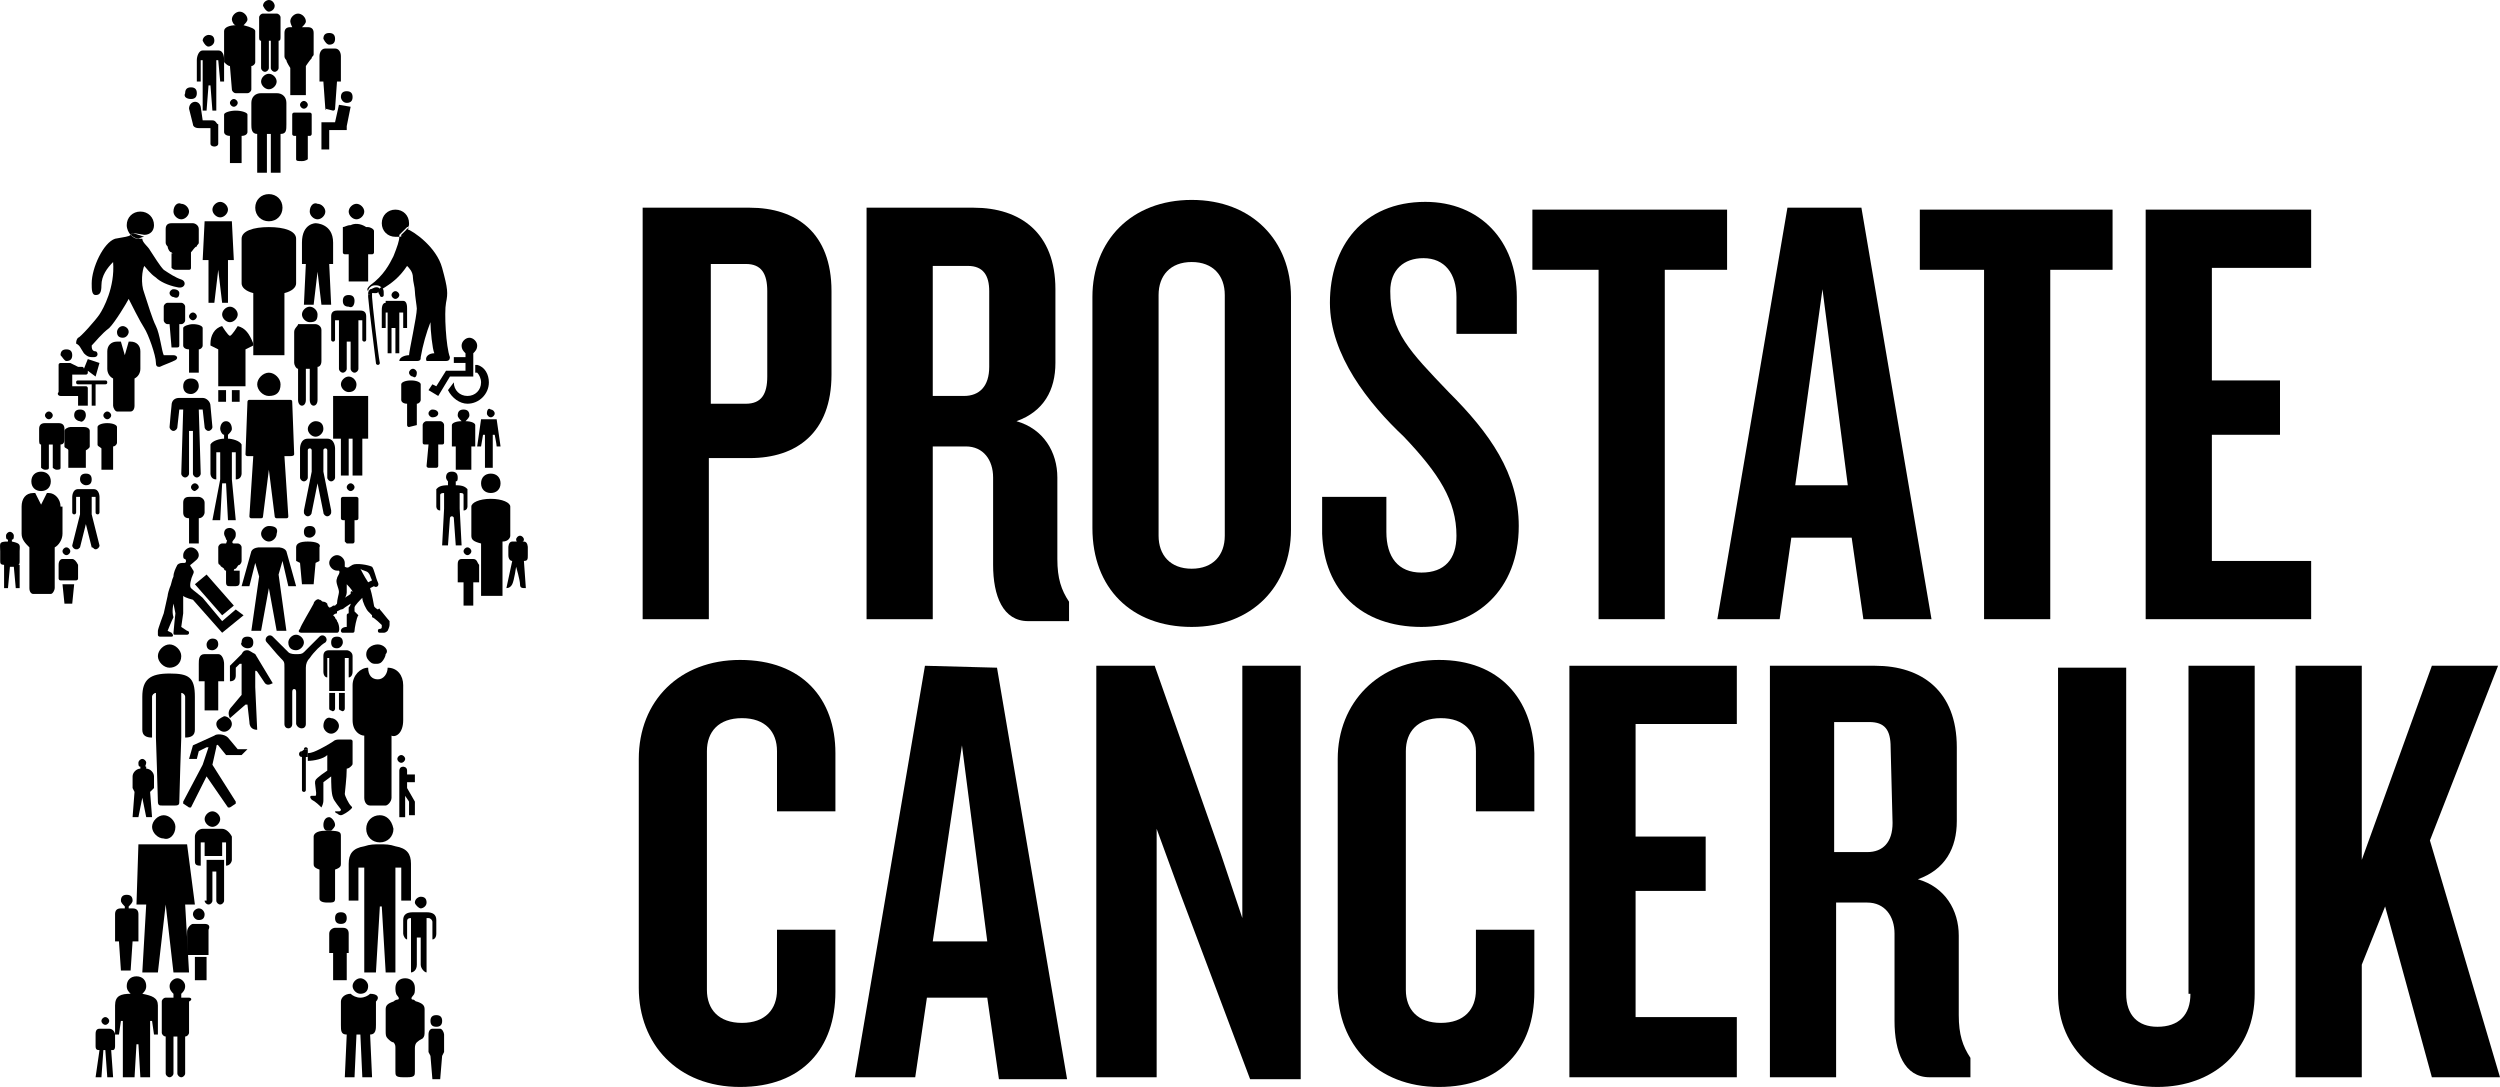
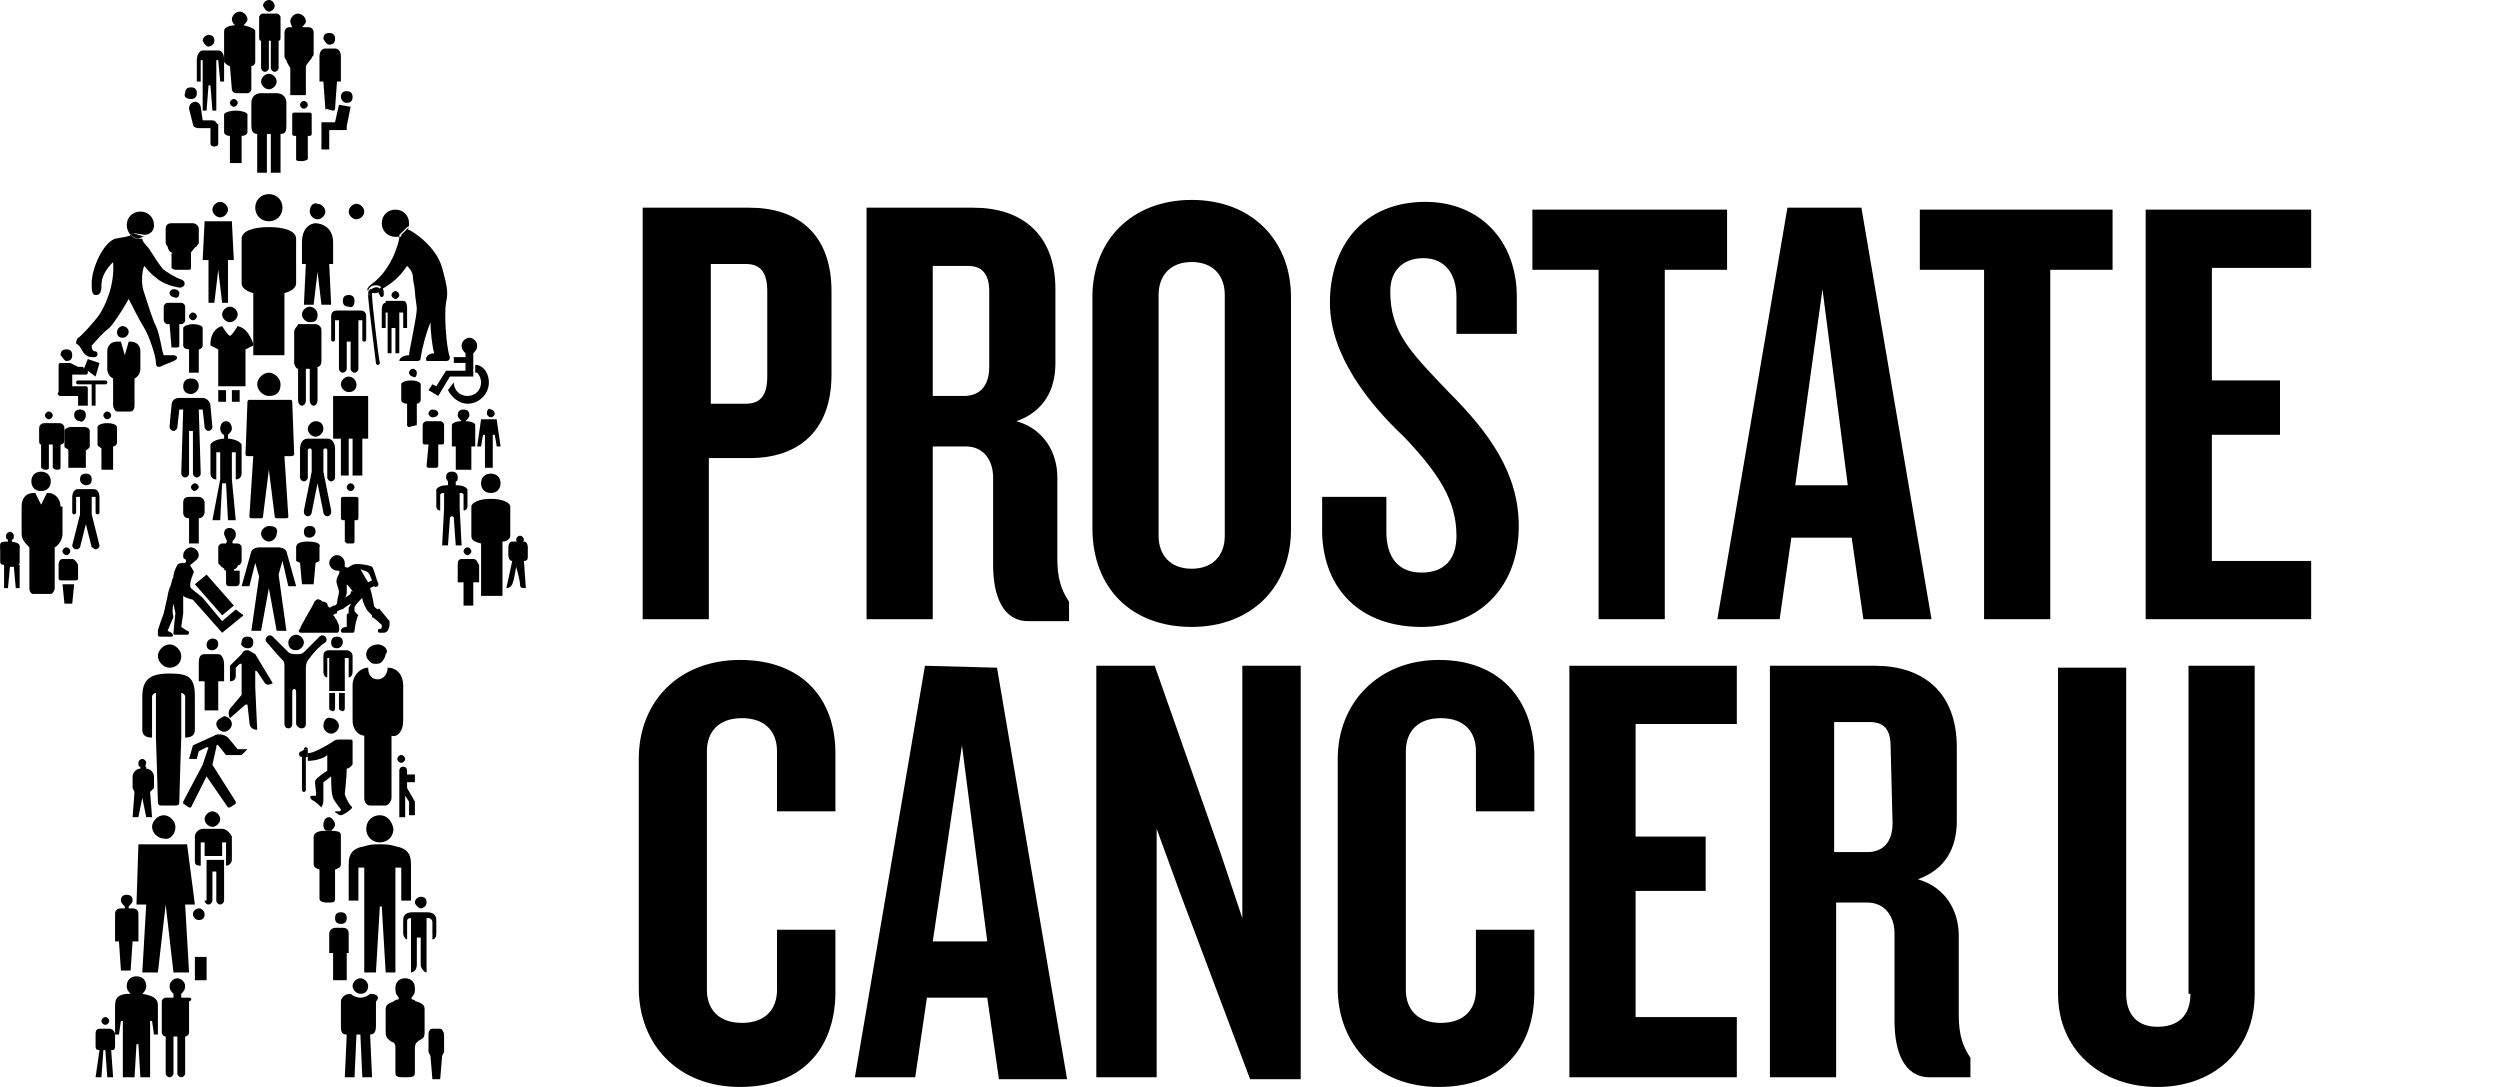
<svg xmlns="http://www.w3.org/2000/svg" width="115" height="50" viewBox="0 0 115 50" fill="none">
  <g clip-path="url(#clip0_2066_2956)">
    <path d="M90.103 43.036C90.103 41.875 89.476 40.804 88.222 40.446C89.476 40 90.013 39.018 90.013 37.768V34.375C90.013 31.786 88.401 30.625 86.252 30.625H81.416V49.554H84.461V41.518H85.894C86.7 41.518 87.148 42.143 87.148 42.946V46.964C87.148 48.393 87.595 49.554 88.76 49.554H90.64V48.661C90.282 48.125 90.103 47.589 90.103 46.696V43.036ZM87.058 37.857C87.058 38.75 86.61 39.196 85.894 39.196H84.371V33.214H85.983C86.7 33.214 86.969 33.571 86.969 34.375L87.058 37.857Z" fill="black" />
-     <path d="M111.776 38.661L114.911 30.625H111.866L108.642 39.554V30.625H105.597V49.554H108.642V44.375L109.716 41.696L111.866 49.554H115L111.776 38.661Z" fill="black" />
    <path d="M100.76 45.714C100.76 46.696 100.223 47.232 99.238 47.232C98.342 47.232 97.805 46.696 97.805 45.714V30.714H94.67V45.714C94.67 48.304 96.641 50 99.238 50C101.835 50 103.716 48.304 103.716 45.714V30.625H100.671V45.714H100.76Z" fill="black" />
    <path d="M72.192 49.554H79.894V46.786H75.237V40.982H78.461V38.482H75.237V33.304H79.894V30.625H72.192V49.554Z" fill="black" />
    <path d="M57.147 42.232L56.161 39.286L53.116 30.625H50.43V49.554H53.206V38.125L54.281 41.071L57.505 49.643H59.833V30.625H57.147V42.232Z" fill="black" />
    <path d="M42.548 30.625L39.324 49.554H42.1L42.638 45.893H45.414L45.951 49.643H49.086L45.862 30.714L42.548 30.625ZM42.907 43.304L44.25 34.286L45.414 43.304H42.907Z" fill="black" />
    <path d="M66.192 30.357C63.415 30.357 61.535 32.321 61.535 34.91V45.446C61.535 48.035 63.326 50 66.192 50C69.058 50 70.58 48.214 70.58 45.625V42.768H67.893V45.535C67.893 46.428 67.356 47.053 66.281 47.053C65.207 47.053 64.669 46.428 64.669 45.535V34.553C64.669 33.66 65.207 33.035 66.281 33.035C67.356 33.035 67.893 33.66 67.893 34.553V37.321H70.58V34.643C70.49 32.143 68.968 30.357 66.192 30.357Z" fill="black" />
    <path d="M34.041 30.357C31.265 30.357 29.384 32.232 29.384 34.91V45.446C29.384 48.035 31.175 50 34.041 50C36.907 50 38.429 48.214 38.429 45.625V42.768H35.742V45.535C35.742 46.428 35.205 47.053 34.13 47.053C33.056 47.053 32.518 46.428 32.518 45.535V34.553C32.518 33.66 33.056 33.035 34.13 33.035C35.205 33.035 35.742 33.66 35.742 34.553V37.321H38.429V34.643C38.429 32.143 36.907 30.357 34.041 30.357Z" fill="black" />
    <path d="M106.313 25.804H101.746V20H104.88V17.5H101.746V12.322H106.313V9.643H98.701V28.482H106.313V25.804Z" fill="black" />
    <path d="M97.268 9.643H88.312V12.411H91.267V28.482H94.312V12.411H97.178V9.643H97.268Z" fill="black" />
    <path d="M73.535 28.482H76.58V12.411H79.446V9.643H70.49V12.411H73.535V28.482Z" fill="black" />
    <path d="M81.864 28.482L82.401 24.732H85.177L85.715 28.482H88.849L85.625 9.554H82.222L78.998 28.482H81.864ZM83.834 13.304L84.998 22.322H82.58L83.834 13.304Z" fill="black" />
    <path d="M48.638 21.964C48.638 20.804 48.011 19.732 46.758 19.375C48.011 18.929 48.549 17.947 48.549 16.697V13.304C48.549 10.714 46.937 9.554 44.787 9.554H39.862V28.482H42.907V20.536H44.429C45.235 20.536 45.683 21.161 45.683 21.964V25.982C45.683 27.411 46.131 28.572 47.295 28.572H49.176V27.679C48.818 27.143 48.638 26.607 48.638 25.714V21.964ZM45.504 16.875C45.504 17.768 45.056 18.214 44.34 18.214H42.907V12.232H44.519C45.235 12.232 45.504 12.679 45.504 13.393V16.875Z" fill="black" />
    <path d="M32.697 21.072H34.488C36.638 21.072 38.249 19.911 38.249 17.232V13.393C38.249 10.714 36.638 9.554 34.488 9.554H29.562V28.482H32.607V21.072H32.697ZM32.697 12.143H34.309C35.026 12.143 35.294 12.589 35.294 13.393V17.322C35.294 18.125 35.026 18.572 34.309 18.572H32.697V12.143Z" fill="black" />
    <path d="M65.385 28.839C67.893 28.839 69.863 27.143 69.863 24.196C69.863 21.786 68.52 19.911 66.639 18.036C64.848 16.161 63.952 15.268 63.952 13.393C63.952 12.411 64.579 11.875 65.475 11.875C66.46 11.875 66.997 12.589 66.997 13.661V15.357H69.774V13.661C69.774 11.071 68.072 9.286 65.564 9.286C62.699 9.286 61.176 11.339 61.176 13.928C61.176 16.339 62.967 18.571 64.579 20.089C66.191 21.786 66.997 23.036 66.997 24.643C66.997 25.714 66.46 26.339 65.385 26.339C64.311 26.339 63.773 25.625 63.773 24.464V22.857H60.818V24.553C60.907 27.143 62.609 28.839 65.385 28.839Z" fill="black" />
    <path d="M54.818 28.839C57.594 28.839 59.385 26.964 59.385 24.375V13.661C59.385 11.071 57.594 9.196 54.818 9.196C52.042 9.196 50.251 11.071 50.251 13.661V24.286C50.251 27.053 52.042 28.839 54.818 28.839ZM53.295 13.571C53.295 12.678 53.833 12.053 54.818 12.053C55.803 12.053 56.34 12.678 56.34 13.571V24.643C56.34 25.536 55.803 26.161 54.818 26.161C53.833 26.161 53.295 25.536 53.295 24.643V13.571Z" fill="black" />
    <path fill-rule="evenodd" clip-rule="evenodd" d="M8.696 14.554C8.696 14.643 8.785 14.732 8.875 14.732C8.964 14.732 9.054 14.643 9.054 14.554C9.054 14.464 8.964 14.375 8.875 14.375C8.785 14.375 8.696 14.464 8.696 14.554Z" fill="black" />
    <path fill-rule="evenodd" clip-rule="evenodd" d="M8.427 15.089V15.893C8.427 15.982 8.517 16.071 8.696 16.071V17.143H9.144V16.071C9.233 16.071 9.323 15.982 9.323 15.893V15.089C9.323 15 9.144 14.911 8.875 14.911C8.696 14.911 8.427 15 8.427 15.089Z" fill="black" />
    <path fill-rule="evenodd" clip-rule="evenodd" d="M22.577 21.786C22.308 21.786 22.129 21.964 22.129 22.232C22.129 22.5 22.308 22.678 22.577 22.678C22.846 22.678 23.025 22.5 23.025 22.232C23.025 21.964 22.846 21.786 22.577 21.786Z" fill="black" />
    <path fill-rule="evenodd" clip-rule="evenodd" d="M23.473 24.643V23.303C23.473 23.125 23.115 22.946 22.577 22.946C22.04 22.946 21.682 23.125 21.682 23.303V24.643C21.682 24.821 21.771 24.911 22.129 25V27.411H23.115V24.911C23.383 24.911 23.473 24.732 23.473 24.643Z" fill="black" />
    <path fill-rule="evenodd" clip-rule="evenodd" d="M4.755 19.107C4.755 19.197 4.845 19.286 4.934 19.286C5.024 19.286 5.114 19.197 5.114 19.107C5.114 19.018 5.024 18.929 4.934 18.929C4.845 18.929 4.755 19.018 4.755 19.107Z" fill="black" />
    <path fill-rule="evenodd" clip-rule="evenodd" d="M21.861 19.554C21.861 19.464 21.682 19.375 21.413 19.375C21.503 19.286 21.592 19.197 21.592 19.107C21.592 18.929 21.503 18.839 21.323 18.839C21.144 18.839 21.055 18.929 21.055 19.107C21.055 19.197 21.144 19.286 21.234 19.375C20.965 19.375 20.786 19.464 20.786 19.554V20.536H20.965V21.607H21.682V20.536H21.861V19.554Z" fill="black" />
    <path fill-rule="evenodd" clip-rule="evenodd" d="M15.95 25H16.219C16.308 25 16.308 24.91 16.308 24.91V23.928H16.398C16.488 23.928 16.488 23.839 16.488 23.839V22.946C16.488 22.857 16.398 22.857 16.398 22.857H15.771C15.682 22.857 15.682 22.946 15.682 22.946V23.839C15.682 23.928 15.771 23.928 15.771 23.928H15.861V24.91L15.95 25Z" fill="black" />
    <path fill-rule="evenodd" clip-rule="evenodd" d="M16.308 22.41C16.308 22.321 16.219 22.232 16.129 22.232C16.04 22.232 15.95 22.321 15.95 22.41C15.95 22.5 16.04 22.589 16.129 22.589C16.219 22.589 16.308 22.5 16.308 22.41Z" fill="black" />
    <path fill-rule="evenodd" clip-rule="evenodd" d="M13.532 15.268V16.696C13.532 16.786 13.622 16.964 13.711 16.964V18.393C13.711 18.571 13.801 18.661 13.89 18.661C13.98 18.661 14.07 18.571 14.07 18.393V16.964H14.249V18.393C14.249 18.571 14.338 18.661 14.428 18.661C14.517 18.661 14.607 18.571 14.607 18.393V16.875C14.697 16.875 14.786 16.786 14.786 16.607V15.178C14.786 15 14.607 14.911 14.517 14.911H13.711C13.711 15 13.532 15.089 13.532 15.268Z" fill="black" />
    <path fill-rule="evenodd" clip-rule="evenodd" d="M14.607 14.464C14.607 14.286 14.428 14.107 14.248 14.107C14.069 14.107 13.89 14.286 13.89 14.464C13.89 14.643 14.069 14.821 14.248 14.821C14.517 14.821 14.607 14.732 14.607 14.464Z" fill="black" />
    <path fill-rule="evenodd" clip-rule="evenodd" d="M10.577 4.732C10.577 4.822 10.666 4.911 10.756 4.911C10.845 4.911 10.935 4.822 10.935 4.732C10.935 4.643 10.845 4.554 10.756 4.554C10.666 4.554 10.577 4.643 10.577 4.732Z" fill="black" />
    <path fill-rule="evenodd" clip-rule="evenodd" d="M10.577 6.25V7.5H11.114V6.25C11.293 6.25 11.383 6.161 11.383 6.072V5.268C11.383 5.179 11.114 5.089 10.845 5.089C10.577 5.089 10.308 5.179 10.308 5.268V6.072C10.308 6.161 10.398 6.25 10.577 6.25Z" fill="black" />
    <path fill-rule="evenodd" clip-rule="evenodd" d="M9.77 5.536H9.323L9.233 4.911C9.144 4.554 8.696 4.643 8.696 5L8.875 5.715C8.875 5.804 8.964 5.893 9.144 5.893H9.681V6.607C9.681 6.786 10.039 6.786 10.039 6.607V5.715C9.95 5.715 9.95 5.536 9.77 5.536Z" fill="black" />
    <path fill-rule="evenodd" clip-rule="evenodd" d="M8.786 4.554C8.965 4.554 9.054 4.465 9.054 4.286C9.054 4.107 8.965 4.018 8.786 4.018C8.607 4.018 8.517 4.107 8.517 4.286C8.427 4.465 8.607 4.554 8.786 4.554Z" fill="black" />
    <path fill-rule="evenodd" clip-rule="evenodd" d="M12.009 1.875V3.125C12.009 3.214 12.099 3.304 12.189 3.304C12.278 3.304 12.368 3.214 12.368 3.125V1.875H12.457V3.125C12.457 3.214 12.547 3.304 12.636 3.304C12.726 3.304 12.816 3.214 12.816 3.125V1.875C12.905 1.875 12.905 1.786 12.905 1.696V0.804C12.905 0.714 12.816 0.625 12.726 0.625H12.099C12.009 0.625 11.92 0.714 11.92 0.804V1.696C11.92 1.786 11.92 1.875 12.009 1.875Z" fill="black" />
    <path fill-rule="evenodd" clip-rule="evenodd" d="M12.368 0.536C12.457 0.536 12.636 0.446 12.636 0.268C12.636 0.179 12.547 0 12.368 0C12.278 0 12.099 0.089 12.099 0.268C12.189 0.446 12.278 0.536 12.368 0.536Z" fill="black" />
    <path fill-rule="evenodd" clip-rule="evenodd" d="M14.786 5.625V6.875H15.144V5.982H15.95V5.803L16.129 4.911L15.592 4.821L15.412 5.625H15.054H14.786Z" fill="black" />
    <path fill-rule="evenodd" clip-rule="evenodd" d="M15.95 4.732C16.129 4.732 16.219 4.643 16.219 4.464C16.219 4.286 16.129 4.196 15.95 4.196C15.771 4.196 15.682 4.286 15.682 4.464C15.682 4.553 15.771 4.732 15.95 4.732Z" fill="black" />
    <path fill-rule="evenodd" clip-rule="evenodd" d="M15.144 2.054C15.323 2.054 15.413 1.964 15.413 1.786C15.413 1.607 15.323 1.518 15.144 1.518C14.965 1.518 14.876 1.607 14.876 1.786C14.965 1.964 15.055 2.054 15.144 2.054Z" fill="black" />
    <path fill-rule="evenodd" clip-rule="evenodd" d="M18.368 13.572C18.368 13.482 18.278 13.393 18.189 13.393C18.099 13.393 18.01 13.482 18.01 13.572C18.01 13.661 18.099 13.75 18.189 13.75C18.278 13.75 18.368 13.661 18.368 13.572Z" fill="black" />
    <path fill-rule="evenodd" clip-rule="evenodd" d="M17.741 13.929C17.562 13.929 17.562 14.197 17.562 14.286V15.089H17.741V14.375H17.831V16.25H18.01V15.089H18.189V16.25H18.368V14.375H18.547V15.089H18.726V14.197C18.726 14.107 18.726 13.839 18.547 13.839H17.741V13.929Z" fill="black" />
    <path fill-rule="evenodd" clip-rule="evenodd" d="M13.174 2.768C13.174 2.857 13.353 3.125 13.353 3.125V4.375H14.07V3.036C14.07 3.036 14.249 2.768 14.338 2.679C14.338 2.589 14.428 2.589 14.428 2.5V1.518C14.428 1.339 14.338 1.25 14.159 1.25H13.89C13.98 1.161 14.07 1.071 14.07 0.982C14.07 0.804 13.89 0.625 13.711 0.625C13.532 0.625 13.353 0.804 13.353 0.982C13.353 1.071 13.443 1.25 13.443 1.25H13.353C13.174 1.25 13.085 1.339 13.085 1.518V2.589C13.085 2.649 13.114 2.708 13.174 2.768Z" fill="black" />
    <path fill-rule="evenodd" clip-rule="evenodd" d="M12.368 8.929C12.009 8.929 11.741 9.197 11.741 9.554C11.741 9.911 12.009 10.179 12.368 10.179C12.726 10.179 12.995 9.911 12.995 9.554C12.995 9.197 12.726 8.929 12.368 8.929Z" fill="black" />
    <path fill-rule="evenodd" clip-rule="evenodd" d="M11.114 10.982V13.036C11.114 13.214 11.293 13.393 11.651 13.482V16.339H13.084V13.482C13.442 13.393 13.621 13.214 13.621 13.036V10.982C13.621 10.625 13.084 10.446 12.368 10.446C11.651 10.446 11.114 10.625 11.114 10.982Z" fill="black" />
    <path fill-rule="evenodd" clip-rule="evenodd" d="M16.308 13.839C16.308 13.661 16.219 13.571 16.04 13.571C15.861 13.571 15.771 13.661 15.771 13.839C15.771 14.018 15.861 14.107 16.04 14.107C16.219 14.196 16.308 14.018 16.308 13.839Z" fill="black" />
    <path fill-rule="evenodd" clip-rule="evenodd" d="M15.502 14.286C15.323 14.286 15.233 14.375 15.233 14.553V15.625C15.233 15.714 15.323 15.714 15.323 15.714C15.412 15.714 15.412 15.625 15.412 15.625V14.732H15.592V16.964C15.592 17.053 15.681 17.143 15.771 17.143C15.86 17.143 15.95 17.053 15.95 16.964V15.714H16.129V16.964C16.129 17.053 16.218 17.143 16.308 17.143C16.398 17.143 16.487 17.053 16.487 16.964V14.732H16.666V15.625C16.666 15.714 16.756 15.714 16.756 15.714C16.845 15.714 16.845 15.625 16.845 15.625V14.553C16.845 14.375 16.756 14.286 16.577 14.286H15.502Z" fill="black" />
    <path fill-rule="evenodd" clip-rule="evenodd" d="M8.427 17.768C8.427 17.946 8.517 18.125 8.785 18.125C8.965 18.125 9.144 17.946 9.144 17.768C9.144 17.589 9.054 17.411 8.785 17.411C8.606 17.411 8.427 17.5 8.427 17.768Z" fill="black" />
    <path fill-rule="evenodd" clip-rule="evenodd" d="M7.89 18.661C7.89 18.661 7.8 19.554 7.8 19.643C7.8 19.732 7.89 19.822 7.979 19.822C8.069 19.822 8.159 19.732 8.159 19.643L8.248 18.839H8.427L8.338 21.786C8.338 21.875 8.427 21.964 8.517 21.964C8.606 21.964 8.696 21.875 8.696 21.786V19.822H8.875V21.786C8.875 21.875 8.965 21.964 9.054 21.964C9.144 21.964 9.233 21.875 9.233 21.786L9.144 18.839H9.323L9.412 19.643C9.412 19.732 9.502 19.822 9.591 19.822C9.681 19.822 9.771 19.732 9.771 19.643L9.681 18.661C9.681 18.482 9.502 18.304 9.323 18.304H8.248C8.069 18.304 7.89 18.393 7.89 18.661Z" fill="black" />
    <path fill-rule="evenodd" clip-rule="evenodd" d="M20.159 19.018C20.159 18.929 20.07 18.839 19.89 18.839C19.801 18.839 19.711 18.929 19.711 19.018C19.711 19.107 19.801 19.197 19.89 19.197C20.07 19.197 20.159 19.107 20.159 19.018Z" fill="black" />
    <path fill-rule="evenodd" clip-rule="evenodd" d="M19.622 21.429C19.622 21.518 19.712 21.518 19.712 21.518H20.07C20.159 21.518 20.159 21.429 20.159 21.429V20.446H20.338C20.398 20.446 20.428 20.417 20.428 20.357V19.554C20.428 19.464 20.338 19.375 20.249 19.375H19.622C19.532 19.375 19.443 19.464 19.443 19.554V20.357C19.443 20.417 19.473 20.446 19.532 20.446H19.712L19.622 21.429Z" fill="black" />
    <path fill-rule="evenodd" clip-rule="evenodd" d="M12.726 3.75C12.726 3.572 12.547 3.393 12.368 3.393C12.189 3.393 12.01 3.572 12.01 3.75C12.01 3.929 12.189 4.107 12.368 4.107C12.547 4.107 12.726 3.929 12.726 3.75Z" fill="black" />
    <path fill-rule="evenodd" clip-rule="evenodd" d="M11.562 4.732V5.714C11.562 5.893 11.562 6.161 11.831 6.161V7.946H12.278V6.161H12.458V7.946H12.905V6.161C13.174 6.161 13.174 5.982 13.174 5.714V4.732C13.174 4.464 12.995 4.286 12.726 4.286H12.01C11.741 4.286 11.562 4.464 11.562 4.732Z" fill="black" />
    <path fill-rule="evenodd" clip-rule="evenodd" d="M21.145 23.393V22.678C21.234 22.678 21.324 22.678 21.324 22.768V23.482C21.503 23.482 21.503 23.303 21.503 23.303V22.5C21.413 22.411 21.324 22.321 20.965 22.321V22.143C21.055 22.143 21.055 22.053 21.055 21.964C21.055 21.786 20.965 21.696 20.786 21.696C20.607 21.696 20.518 21.786 20.518 21.964C20.518 22.053 20.607 22.143 20.607 22.143V22.321C20.249 22.321 20.159 22.411 20.07 22.5V23.303C20.07 23.303 20.07 23.482 20.249 23.482V22.768C20.249 22.708 20.309 22.678 20.428 22.678V23.393L20.338 25.089H20.607L20.697 23.839C20.697 23.839 20.697 23.75 20.786 23.75C20.786 23.75 20.876 23.75 20.876 23.839L20.965 25.089H21.234L21.145 23.393Z" fill="black" />
    <path fill-rule="evenodd" clip-rule="evenodd" d="M0.546 24.911V24.822C0.636 24.822 0.636 24.732 0.636 24.643C0.636 24.554 0.546 24.464 0.457 24.464C0.367 24.464 0.277 24.554 0.277 24.643C0.277 24.732 0.277 24.822 0.367 24.822V24.911C-0.081 24.911 0.009 25 0.009 25.357V25.804C0.009 25.893 0.009 25.982 0.188 25.982V27.054H0.367L0.457 26.072H0.636L0.725 27.054H0.904V25.982H0.815C0.904 25.982 0.904 25.893 0.904 25.804V25.357C0.904 25.089 0.994 25 0.546 24.911Z" fill="black" />
    <path fill-rule="evenodd" clip-rule="evenodd" d="M24.1 24.822C24.1 24.732 24.01 24.643 23.921 24.643C23.831 24.643 23.742 24.732 23.742 24.822C23.742 24.911 23.831 25 23.831 25H24.01C24.01 24.911 24.1 24.911 24.1 24.822Z" fill="black" />
    <path fill-rule="evenodd" clip-rule="evenodd" d="M24.1 25.803C24.279 25.803 24.279 25.714 24.279 25.536V25.178C24.279 25.178 24.279 24.911 24.1 24.911H23.563C23.384 24.911 23.384 25.178 23.384 25.178V25.536C23.384 25.714 23.473 25.803 23.563 25.803L23.294 27.053C23.413 27.053 23.503 26.994 23.563 26.875C23.652 26.696 23.742 26.071 23.742 26.071C23.742 26.071 23.921 26.696 23.921 26.875C23.921 27.053 24.01 27.053 24.189 27.053L24.1 25.803Z" fill="black" />
    <path fill-rule="evenodd" clip-rule="evenodd" d="M9.144 22.41C9.144 22.321 9.054 22.232 8.965 22.232C8.875 22.232 8.786 22.321 8.786 22.41C8.786 22.5 8.875 22.589 8.965 22.589C8.965 22.589 9.144 22.5 9.144 22.41Z" fill="black" />
    <path fill-rule="evenodd" clip-rule="evenodd" d="M9.144 25V23.839C9.323 23.839 9.412 23.66 9.412 23.571V23.125C9.412 22.946 9.233 22.857 9.144 22.857H8.696C8.517 22.857 8.427 22.946 8.427 23.125V23.571C8.427 23.75 8.517 23.839 8.696 23.839V25H9.144Z" fill="black" />
    <path fill-rule="evenodd" clip-rule="evenodd" d="M2.785 23.304C2.785 22.947 2.517 22.679 2.248 22.679H2.158L1.89 23.214L1.621 22.679H1.531C1.173 22.679 0.994 22.947 0.994 23.304V24.554C0.994 24.822 1.173 25 1.352 25.179V27.054C1.352 27.232 1.442 27.322 1.531 27.322H2.337C2.427 27.322 2.517 27.143 2.517 27.054V25.179C2.696 25.089 2.875 24.822 2.875 24.554V23.304H2.785Z" fill="black" />
    <path fill-rule="evenodd" clip-rule="evenodd" d="M1.89 22.589C2.158 22.589 2.337 22.411 2.337 22.143C2.337 21.875 2.158 21.696 1.89 21.696C1.621 21.696 1.442 21.875 1.442 22.143C1.442 22.411 1.621 22.589 1.89 22.589Z" fill="black" />
    <path fill-rule="evenodd" clip-rule="evenodd" d="M4.935 16.161V16.964C4.935 17.143 5.024 17.322 5.203 17.411V18.661C5.203 18.75 5.293 18.929 5.382 18.929H6.009C6.099 18.929 6.188 18.839 6.188 18.661V17.411C6.367 17.322 6.457 17.143 6.457 16.964V16.161C6.457 15.893 6.278 15.714 6.009 15.714H5.92L5.741 16.339L5.561 15.714H5.382C5.114 15.714 4.935 15.893 4.935 16.161Z" fill="black" />
    <path fill-rule="evenodd" clip-rule="evenodd" d="M5.651 15.536C5.83 15.536 5.92 15.357 5.92 15.268C5.92 15.089 5.741 15 5.651 15C5.472 15 5.382 15.179 5.382 15.268C5.382 15.446 5.472 15.536 5.651 15.536Z" fill="black" />
    <path fill-rule="evenodd" clip-rule="evenodd" d="M14.159 24.911C13.801 24.911 13.622 25 13.622 25.178V25.803L13.801 25.893L13.89 26.875H14.428L14.517 25.893L14.696 25.803V25.178C14.786 25 14.517 24.911 14.159 24.911Z" fill="black" />
    <path fill-rule="evenodd" clip-rule="evenodd" d="M14.517 24.464C14.517 24.286 14.428 24.196 14.249 24.196C14.069 24.196 13.98 24.286 13.98 24.464C13.98 24.643 14.069 24.732 14.249 24.732C14.338 24.732 14.517 24.643 14.517 24.464Z" fill="black" />
    <path fill-rule="evenodd" clip-rule="evenodd" d="M21.413 17.053H20.517L20.07 17.768L19.89 17.678L19.711 17.946L20.159 18.214L20.697 17.321H21.771V16.25C21.861 16.161 21.95 16.071 21.95 15.893C21.95 15.714 21.771 15.536 21.592 15.536C21.413 15.536 21.234 15.714 21.234 15.893C21.234 16.071 21.323 16.161 21.413 16.25V16.428H20.876V16.696H21.413V17.053Z" fill="black" />
    <path fill-rule="evenodd" clip-rule="evenodd" d="M22.398 19.018C22.398 19.107 22.488 19.196 22.577 19.196C22.667 19.196 22.756 19.107 22.756 19.018C22.756 18.928 22.667 18.839 22.577 18.839C22.488 18.75 22.398 18.839 22.398 19.018Z" fill="black" />
    <path fill-rule="evenodd" clip-rule="evenodd" d="M22.129 19.286L21.95 20.536H22.129L22.219 20H22.308V21.518H22.667V20H22.756C22.756 20 22.846 20.446 22.846 20.536H23.025L22.846 19.286H22.129Z" fill="black" />
    <path fill-rule="evenodd" clip-rule="evenodd" d="M21.324 25.357C21.324 25.447 21.413 25.536 21.503 25.536C21.592 25.536 21.682 25.447 21.682 25.357C21.682 25.268 21.592 25.179 21.503 25.179C21.413 25.179 21.324 25.268 21.324 25.357Z" fill="black" />
    <path fill-rule="evenodd" clip-rule="evenodd" d="M21.771 25.714H21.234C21.055 25.714 21.055 25.893 21.055 25.982V26.786H21.323V27.857H21.771V26.786H22.04V25.982C21.95 25.893 21.95 25.714 21.771 25.714Z" fill="black" />
    <path fill-rule="evenodd" clip-rule="evenodd" d="M13.442 5.268V6.161C13.442 6.25 13.532 6.25 13.532 6.25H13.621V7.322C13.621 7.411 13.711 7.411 13.89 7.411C14.069 7.411 14.159 7.322 14.159 7.322V6.25H14.248C14.338 6.25 14.338 6.161 14.338 6.161V5.268C14.338 5.179 14.248 5.179 14.248 5.179H13.532C13.532 5.179 13.442 5.179 13.442 5.268Z" fill="black" />
    <path fill-rule="evenodd" clip-rule="evenodd" d="M14.159 4.822C14.159 4.732 14.069 4.643 13.98 4.643C13.89 4.643 13.801 4.732 13.801 4.822C13.801 4.911 13.89 5 13.98 5C14.069 5 14.159 4.911 14.159 4.822Z" fill="black" />
    <path fill-rule="evenodd" clip-rule="evenodd" d="M14.965 5C15.055 5.089 14.965 5.089 14.965 5L15.323 5.089C15.323 5.089 15.413 5.089 15.413 5L15.502 3.75H15.681V2.589C15.681 2.411 15.592 2.232 15.413 2.232H14.965C14.786 2.232 14.696 2.411 14.696 2.589V3.75H14.875L14.965 5Z" fill="black" />
    <path fill-rule="evenodd" clip-rule="evenodd" d="M10.577 3.036L10.666 4.107C10.666 4.196 10.756 4.286 10.845 4.286H11.383C11.472 4.286 11.562 4.196 11.562 4.107V3.036C11.652 3.036 11.741 2.946 11.741 2.857V1.429C11.741 1.339 11.562 1.25 11.204 1.161C11.293 1.071 11.383 0.982 11.383 0.893C11.383 0.714 11.204 0.536 11.025 0.536C10.845 0.536 10.666 0.714 10.666 0.893C10.666 0.982 10.756 1.161 10.845 1.161C10.577 1.161 10.308 1.25 10.308 1.429V2.857C10.398 2.946 10.487 3.036 10.577 3.036Z" fill="black" />
    <path fill-rule="evenodd" clip-rule="evenodd" d="M9.591 2.143C9.681 2.143 9.86 2.053 9.86 1.875C9.86 1.696 9.771 1.607 9.591 1.607C9.502 1.607 9.323 1.696 9.323 1.875C9.412 2.053 9.502 2.143 9.591 2.143Z" fill="black" />
    <path fill-rule="evenodd" clip-rule="evenodd" d="M10.129 9.286C9.95 9.286 9.771 9.464 9.771 9.643C9.771 9.821 9.95 10 10.129 10C10.308 10 10.487 9.821 10.487 9.643C10.487 9.464 10.308 9.286 10.129 9.286Z" fill="black" />
    <path fill-rule="evenodd" clip-rule="evenodd" d="M9.412 10.179L9.323 11.964H9.591V13.929H9.86L10.039 12.411L10.218 13.929H10.487V11.964H10.756L10.666 10.179H9.412Z" fill="black" />
-     <path fill-rule="evenodd" clip-rule="evenodd" d="M8.338 10.089C8.517 10.089 8.696 9.911 8.696 9.732C8.696 9.553 8.517 9.375 8.338 9.375C8.159 9.286 7.979 9.464 7.979 9.732C7.979 9.911 8.159 10.089 8.338 10.089Z" fill="black" />
    <path fill-rule="evenodd" clip-rule="evenodd" d="M7.89 11.607C7.979 11.697 7.89 11.697 7.89 11.607V12.322C7.949 12.381 8.009 12.411 8.069 12.411H8.696C8.755 12.411 8.785 12.381 8.785 12.322V11.607C8.875 11.518 8.964 11.339 9.054 11.339C9.054 11.25 9.144 11.25 9.144 11.161V10.536C9.144 10.357 8.964 10.268 8.875 10.268H7.89C7.711 10.268 7.621 10.357 7.621 10.536V11.161C7.621 11.22 7.651 11.28 7.711 11.339C7.711 11.429 7.8 11.607 7.89 11.607Z" fill="black" />
-     <path fill-rule="evenodd" clip-rule="evenodd" d="M16.129 10.357C15.95 10.357 15.861 10.446 15.771 10.446V11.607C15.771 11.696 15.861 11.696 15.861 11.696H16.04V12.946H16.935V11.696H17.114C17.204 11.696 17.204 11.607 17.204 11.607V10.625C17.204 10.536 17.025 10.446 16.935 10.446H16.846C16.577 10.268 16.308 10.268 16.129 10.357Z" fill="black" />
    <path fill-rule="evenodd" clip-rule="evenodd" d="M16.04 9.732C16.04 9.911 16.219 10.089 16.398 10.089C16.577 10.089 16.756 9.911 16.756 9.732C16.756 9.554 16.577 9.375 16.398 9.375C16.219 9.375 16.04 9.554 16.04 9.732Z" fill="black" />
    <path fill-rule="evenodd" clip-rule="evenodd" d="M13.89 11.161V12.143H14.069L13.98 14.018H14.428L14.607 12.5L14.786 14.018H15.233L15.144 12.143H15.323V11.161C15.323 10.268 14.517 10.268 14.517 10.268C14.517 10.268 13.89 10.268 13.89 11.161Z" fill="black" />
    <path fill-rule="evenodd" clip-rule="evenodd" d="M14.248 9.732C14.248 9.911 14.428 10.089 14.607 10.089C14.786 10.089 14.965 9.911 14.965 9.732C14.965 9.553 14.786 9.375 14.607 9.375C14.428 9.286 14.248 9.464 14.248 9.732Z" fill="black" />
    <path fill-rule="evenodd" clip-rule="evenodd" d="M7.89 15.982H8.159C8.218 15.982 8.248 15.953 8.248 15.893V14.911H8.338C8.427 14.911 8.517 14.822 8.517 14.732V14.107C8.517 14.018 8.427 13.929 8.338 13.929H7.711C7.621 13.929 7.532 14.018 7.532 14.107V14.732C7.532 14.822 7.621 14.911 7.711 14.911H7.8L7.89 15.982C7.83 15.982 7.83 15.982 7.89 15.982Z" fill="black" />
    <path fill-rule="evenodd" clip-rule="evenodd" d="M8.248 13.482C8.248 13.393 8.159 13.304 7.979 13.304C7.89 13.304 7.8 13.393 7.8 13.482C7.8 13.572 7.89 13.661 7.979 13.661C8.159 13.75 8.248 13.661 8.248 13.482Z" fill="black" />
    <path fill-rule="evenodd" clip-rule="evenodd" d="M19.174 17.143C19.174 17.054 19.085 16.964 18.995 16.964C18.905 16.964 18.816 17.054 18.816 17.143C18.816 17.232 18.905 17.322 18.995 17.322C19.085 17.411 19.174 17.322 19.174 17.143Z" fill="black" />
    <path fill-rule="evenodd" clip-rule="evenodd" d="M19.174 19.554V18.571C19.264 18.571 19.353 18.482 19.353 18.393V17.679C19.353 17.589 19.174 17.5 18.905 17.5C18.637 17.5 18.457 17.589 18.457 17.679V18.393C18.457 18.482 18.547 18.571 18.726 18.571V19.554C18.726 19.554 18.726 19.643 18.816 19.643L19.174 19.554C19.174 19.613 19.174 19.613 19.174 19.554Z" fill="black" />
    <path fill-rule="evenodd" clip-rule="evenodd" d="M3.054 16.607C3.233 16.607 3.322 16.518 3.322 16.339C3.322 16.161 3.233 16.071 3.054 16.071C2.875 16.071 2.785 16.161 2.785 16.339C2.875 16.428 2.964 16.607 3.054 16.607Z" fill="black" />
    <path fill-rule="evenodd" clip-rule="evenodd" d="M2.785 18.215H3.591V18.661H4.039V17.857C4.039 17.857 4.039 17.768 3.95 17.768H3.323V17.232H3.95C3.95 17.232 4.039 17.232 4.039 17.143V17.054L4.397 17.322L4.576 16.697L4.039 16.518L3.86 16.965C3.86 16.965 3.86 16.875 3.77 16.875H3.591L3.233 16.697H2.785C2.785 16.697 2.696 16.697 2.696 16.786V18.036C2.606 18.125 2.696 18.215 2.785 18.215Z" fill="black" />
    <path fill-rule="evenodd" clip-rule="evenodd" d="M4.397 17.679H4.845C4.905 17.679 4.934 17.649 4.934 17.589C4.934 17.53 4.905 17.5 4.845 17.5H3.591C3.531 17.5 3.501 17.53 3.501 17.589C3.501 17.649 3.531 17.679 3.591 17.679H4.218V18.661H4.397V17.679Z" fill="black" />
    <path fill-rule="evenodd" clip-rule="evenodd" d="M3.949 21.518V20.715C3.949 20.715 4.129 20.625 4.129 20.536V19.822C4.129 19.732 4.039 19.643 3.86 19.643H3.233C3.143 19.643 2.964 19.732 2.964 19.822V20.536C2.964 20.625 3.143 20.625 3.143 20.715V21.518H3.949Z" fill="black" />
    <path fill-rule="evenodd" clip-rule="evenodd" d="M3.949 19.107C3.949 18.929 3.86 18.839 3.681 18.839C3.502 18.839 3.412 18.929 3.412 19.107C3.412 19.286 3.591 19.375 3.681 19.375C3.77 19.464 3.949 19.286 3.949 19.107Z" fill="black" />
    <path fill-rule="evenodd" clip-rule="evenodd" d="M2.248 19.286C2.338 19.286 2.427 19.197 2.427 19.107C2.427 19.018 2.338 18.929 2.248 18.929C2.158 18.929 2.069 19.018 2.069 19.107C2.069 19.197 2.158 19.286 2.248 19.286Z" fill="black" />
    <path fill-rule="evenodd" clip-rule="evenodd" d="M1.89 20.447V21.518C1.89 21.518 1.979 21.607 2.069 21.607C2.159 21.607 2.248 21.607 2.248 21.518V20.447H2.427V21.518C2.427 21.518 2.517 21.607 2.606 21.607C2.696 21.607 2.785 21.607 2.785 21.518V20.447C2.965 20.447 2.965 20.268 2.965 20.179V19.732C2.965 19.554 2.875 19.464 2.696 19.464H2.069C1.89 19.464 1.8 19.554 1.8 19.732V20.179C1.8 20.357 1.8 20.447 1.89 20.447Z" fill="black" />
    <path fill-rule="evenodd" clip-rule="evenodd" d="M3.949 22.321C4.128 22.321 4.218 22.232 4.218 22.053C4.218 21.875 4.128 21.786 3.949 21.786C3.77 21.786 3.681 21.875 3.681 22.053C3.681 22.232 3.86 22.321 3.949 22.321Z" fill="black" />
    <path fill-rule="evenodd" clip-rule="evenodd" d="M4.397 25.268C4.487 25.268 4.577 25.179 4.577 25.089L4.218 23.661V22.857H4.397V23.571C4.397 23.661 4.487 23.661 4.487 23.661C4.577 23.661 4.577 23.571 4.577 23.571V22.857C4.577 22.857 4.577 22.5 4.308 22.5H3.591C3.323 22.5 3.323 22.857 3.323 22.857V23.571C3.323 23.661 3.412 23.661 3.412 23.661C3.502 23.661 3.502 23.571 3.502 23.571V22.857H3.681V23.661L3.323 25.089C3.323 25.179 3.412 25.268 3.502 25.268C3.591 25.268 3.591 25.268 3.681 25.179L3.95 24.107L4.218 25.179C4.308 25.179 4.308 25.268 4.397 25.268Z" fill="black" />
    <path fill-rule="evenodd" clip-rule="evenodd" d="M16.398 17.678C16.398 17.5 16.219 17.321 16.04 17.321C15.861 17.321 15.682 17.5 15.682 17.678C15.682 17.857 15.861 18.036 16.04 18.036C16.308 18.036 16.398 17.857 16.398 17.678Z" fill="black" />
    <path fill-rule="evenodd" clip-rule="evenodd" d="M12.905 17.679C12.905 17.411 12.637 17.143 12.368 17.143C12.099 17.143 11.831 17.411 11.831 17.679C11.831 17.947 12.099 18.215 12.368 18.215C12.726 18.215 12.905 18.036 12.905 17.679Z" fill="black" />
    <path fill-rule="evenodd" clip-rule="evenodd" d="M13.532 20.893L13.442 18.482C13.442 18.423 13.412 18.393 13.353 18.393H11.472C11.383 18.393 11.383 18.482 11.383 18.482L11.293 20.893C11.293 20.982 11.383 20.982 11.383 20.982H11.651L11.472 23.75C11.472 23.84 11.562 23.84 11.562 23.84H12.009C12.069 23.84 12.099 23.81 12.099 23.75L12.368 21.607L12.636 23.75C12.636 23.84 12.726 23.84 12.726 23.84H13.174C13.233 23.84 13.263 23.81 13.263 23.75L13.084 20.982H13.353C13.472 20.982 13.532 20.953 13.532 20.893Z" fill="black" />
    <path fill-rule="evenodd" clip-rule="evenodd" d="M11.024 18.482V17.946H10.666V18.482H11.024Z" fill="black" />
    <path fill-rule="evenodd" clip-rule="evenodd" d="M10.398 18.571V17.946H10.04V18.482H10.398V18.571Z" fill="black" />
    <path fill-rule="evenodd" clip-rule="evenodd" d="M10.576 14.107C10.397 14.107 10.218 14.286 10.218 14.464C10.218 14.643 10.397 14.821 10.576 14.821C10.756 14.821 10.935 14.643 10.935 14.464C10.935 14.286 10.756 14.107 10.576 14.107Z" fill="black" />
    <path fill-rule="evenodd" clip-rule="evenodd" d="M10.935 15C10.935 15 10.666 15.446 10.577 15.446C10.487 15.446 10.219 15 10.219 15C9.86 15.089 9.681 15.446 9.681 15.804V15.893L10.039 16.071V17.768H11.293V16.071L11.651 15.893V15.804C11.472 15.357 11.293 15.089 10.935 15Z" fill="black" />
    <path fill-rule="evenodd" clip-rule="evenodd" d="M11.114 21.786V20.446C11.024 20.268 10.666 20.179 10.487 20.179V20C10.577 19.911 10.666 19.821 10.666 19.732C10.666 19.554 10.577 19.375 10.398 19.375C10.219 19.375 10.129 19.554 10.129 19.732C10.129 19.821 10.219 20 10.308 20V20.179C10.129 20.179 9.771 20.268 9.681 20.446V21.786C9.681 21.786 9.681 22.054 9.95 22.054V20.804H10.129V22.054L9.771 23.929H10.129L10.219 22.232H10.398L10.487 23.929H10.845L10.666 22.054V20.804H10.845V22.054C11.114 22.054 11.114 21.786 11.114 21.786Z" fill="black" />
    <path fill-rule="evenodd" clip-rule="evenodd" d="M3.323 25.714H2.875C2.785 25.714 2.696 25.804 2.696 25.982V26.607C2.696 26.607 2.696 26.697 2.785 26.697H3.502C3.502 26.697 3.591 26.697 3.591 26.607V25.982C3.502 25.804 3.412 25.714 3.323 25.714Z" fill="black" />
    <path fill-rule="evenodd" clip-rule="evenodd" d="M2.965 27.768H3.323L3.412 26.875H2.875L2.965 27.768Z" fill="black" />
    <path fill-rule="evenodd" clip-rule="evenodd" d="M2.875 25.357C2.875 25.447 2.965 25.536 3.054 25.536C3.144 25.536 3.233 25.447 3.233 25.357C3.233 25.268 3.144 25.179 3.054 25.179C2.965 25.179 2.875 25.268 2.875 25.357Z" fill="black" />
    <path fill-rule="evenodd" clip-rule="evenodd" d="M18.726 10.447C18.786 10.447 18.786 10.447 18.726 10.447C18.816 10.447 18.816 10.357 18.816 10.268C18.816 9.911 18.547 9.643 18.189 9.643C17.831 9.643 17.562 9.911 17.562 10.268C17.562 10.625 17.831 10.893 18.189 10.893H18.368V10.804L18.726 10.447Z" fill="black" />
    <path fill-rule="evenodd" clip-rule="evenodd" d="M6.636 10.803C6.905 10.803 7.084 10.625 7.084 10.357C7.084 10 6.815 9.732 6.457 9.732C6.099 9.732 5.83 10 5.83 10.357C5.83 10.536 5.92 10.714 6.009 10.803L6.099 10.714L6.636 10.803Z" fill="black" />
    <path fill-rule="evenodd" clip-rule="evenodd" d="M17.294 13.393H17.204V13.482H17.294C17.294 13.482 17.383 13.482 17.383 13.393H17.294Z" fill="black" />
    <path fill-rule="evenodd" clip-rule="evenodd" d="M17.025 13.125C16.935 13.214 16.846 13.303 16.935 13.393C16.935 13.333 16.965 13.274 17.025 13.214C17.114 13.125 17.204 13.125 17.293 13.125C17.472 13.125 17.562 13.214 17.562 13.303C18.01 13.036 18.368 12.768 18.726 12.232C18.816 12.321 18.995 12.5 18.995 12.768C18.995 12.946 19.084 13.214 19.084 13.393C19.084 13.571 19.174 14.107 19.174 14.196C19.174 14.553 18.816 16.161 18.816 16.339C18.637 16.339 18.368 16.428 18.368 16.607H19.174C19.353 16.607 19.353 16.518 19.353 16.428C19.443 15.893 19.622 15.268 19.801 14.821C19.801 15.178 19.89 16.071 19.98 16.25C19.711 16.25 19.532 16.428 19.622 16.607H20.517C20.637 16.607 20.696 16.547 20.696 16.428C20.517 15.982 20.428 14.375 20.517 13.928C20.607 13.482 20.607 13.303 20.338 12.321C20.07 11.339 18.995 10.625 18.726 10.536C18.637 10.714 18.547 10.893 18.368 10.893C18.368 11.071 18.278 11.339 18.099 11.786C17.92 12.143 17.651 12.678 17.025 13.125Z" fill="black" />
    <path fill-rule="evenodd" clip-rule="evenodd" d="M18.816 10.446L18.457 10.803V10.893C18.637 10.803 18.726 10.625 18.816 10.446Z" fill="black" />
    <path fill-rule="evenodd" clip-rule="evenodd" d="M16.935 13.661C16.935 13.839 17.293 16.696 17.293 16.696C17.293 16.785 17.383 16.785 17.383 16.785C17.472 16.785 17.472 16.696 17.472 16.696C17.383 16.25 17.114 13.839 17.114 13.661V13.571C17.025 13.571 16.935 13.571 16.935 13.482V13.661Z" fill="black" />
    <path fill-rule="evenodd" clip-rule="evenodd" d="M17.472 13.572C17.472 13.661 17.562 13.661 17.562 13.661C17.562 13.661 17.651 13.661 17.651 13.572V13.482C17.651 13.393 17.651 13.304 17.562 13.214C17.472 13.214 17.472 13.304 17.383 13.304C17.383 13.423 17.413 13.512 17.472 13.572Z" fill="black" />
    <path fill-rule="evenodd" clip-rule="evenodd" d="M17.293 13.214C17.204 13.214 17.114 13.304 17.025 13.304C17.025 13.304 16.935 13.393 16.935 13.482C16.935 13.572 17.025 13.572 17.114 13.572V13.482H17.293C17.383 13.482 17.383 13.393 17.472 13.393C17.472 13.214 17.383 13.214 17.293 13.214Z" fill="black" />
    <path fill-rule="evenodd" clip-rule="evenodd" d="M3.86 16.25C4.039 16.429 4.128 16.429 4.307 16.429C4.576 16.429 4.487 16.161 4.397 16.161C4.218 16.161 4.218 15.982 4.218 15.893C4.397 15.714 4.666 15.357 5.024 15.089C5.293 14.822 5.83 13.929 5.92 13.75C6.009 13.929 6.457 14.822 6.636 15.089C6.815 15.357 7.173 16.339 7.173 16.697C7.173 16.875 7.263 16.875 7.352 16.875C7.532 16.786 7.8 16.697 7.979 16.607C8.248 16.518 8.158 16.339 7.979 16.339H7.532C7.442 16.161 7.352 15.357 7.173 15C6.994 14.643 6.815 14.018 6.636 13.482C6.457 13.036 6.546 12.411 6.636 12.232C6.726 12.322 6.905 12.589 7.173 12.768C7.352 12.947 7.711 13.125 8.158 13.214C8.517 13.304 8.606 12.947 8.338 12.857C8.069 12.768 7.8 12.589 7.532 12.411C7.352 12.232 7.084 11.786 6.905 11.518C6.815 11.339 6.546 11.161 6.546 10.982H6.367C6.188 10.982 6.099 10.893 6.009 10.804C5.92 10.893 5.74 10.893 5.293 10.982C4.755 11.161 4.218 12.322 4.218 13.036C4.218 13.304 4.218 13.572 4.397 13.572C4.576 13.572 4.666 13.482 4.666 13.125C4.666 12.679 4.934 12.322 5.203 12.054C5.293 13.214 4.755 14.197 4.576 14.464C4.397 14.732 3.681 15.536 3.591 15.536C3.531 15.595 3.501 15.685 3.501 15.804C3.681 15.893 3.681 15.982 3.86 16.25Z" fill="black" />
    <path fill-rule="evenodd" clip-rule="evenodd" d="M6.636 10.893L6.099 10.714L6.009 10.804C6.099 10.893 6.278 10.982 6.367 10.982C6.487 10.923 6.576 10.893 6.636 10.893Z" fill="black" />
    <path fill-rule="evenodd" clip-rule="evenodd" d="M10.756 26.25C10.756 26.19 10.786 26.161 10.846 26.161C10.935 26.071 10.935 25.982 11.025 25.982C11.084 25.922 11.114 25.863 11.114 25.803V25.178C11.114 25.089 11.025 25 10.935 25H10.756C10.666 25 10.666 24.911 10.756 24.821C10.846 24.732 10.846 24.643 10.846 24.553C10.846 24.375 10.666 24.286 10.577 24.286C10.398 24.286 10.308 24.375 10.308 24.553C10.308 24.643 10.398 24.732 10.398 24.821C10.487 24.821 10.398 25 10.398 25H10.219C10.129 25 10.04 25.089 10.04 25.178V25.803C10.04 25.893 10.04 25.982 10.129 25.982C10.129 26.071 10.219 26.071 10.308 26.161C10.308 26.25 10.398 26.25 10.398 26.25V26.786C10.398 26.964 10.487 26.964 10.577 26.964H10.846C10.965 26.964 11.025 26.905 11.025 26.786V26.25H10.756Z" fill="black" />
    <path fill-rule="evenodd" clip-rule="evenodd" d="M9.233 2.768H9.323V5.089H9.502L9.592 3.928H9.681L9.771 5.089H9.95V2.768H10.039L10.129 3.75H10.308V2.768C10.308 2.678 10.308 2.321 10.039 2.321H9.323C9.144 2.321 9.054 2.589 9.054 2.768V3.75H9.233V2.768Z" fill="black" />
    <path fill-rule="evenodd" clip-rule="evenodd" d="M21.95 17.143C22.04 17.232 22.129 17.411 22.129 17.589C22.129 17.946 21.861 18.214 21.503 18.214C21.144 18.214 20.876 17.946 20.876 17.589L20.607 17.946C20.786 18.303 21.144 18.571 21.503 18.571C22.04 18.571 22.488 18.125 22.488 17.589C22.488 17.232 22.308 16.875 21.95 16.786H21.861V17.143H21.95Z" fill="black" />
    <path fill-rule="evenodd" clip-rule="evenodd" d="M16.935 18.214H15.323V20.179H15.681V21.875H16.04V20.179H16.219V21.875H16.667V20.179H16.935V18.214Z" fill="black" />
    <path fill-rule="evenodd" clip-rule="evenodd" d="M14.517 19.375C14.338 19.375 14.159 19.554 14.159 19.732C14.159 19.911 14.338 20.089 14.517 20.089C14.697 20.089 14.876 19.911 14.876 19.732C14.876 19.464 14.697 19.375 14.517 19.375Z" fill="black" />
    <path fill-rule="evenodd" clip-rule="evenodd" d="M15.055 21.964C15.055 22.054 15.144 22.143 15.234 22.143C15.323 22.143 15.413 22.054 15.413 21.964V20.625C15.413 20.625 15.413 20.179 15.055 20.179H14.159C13.801 20.179 13.801 20.625 13.801 20.625V21.964C13.801 22.054 13.89 22.143 13.98 22.143C14.069 22.143 14.159 22.054 14.159 21.964V20.714C14.159 20.625 14.249 20.625 14.249 20.625C14.338 20.625 14.338 20.714 14.338 20.714V21.697L13.98 23.482V23.572C13.98 23.661 14.069 23.75 14.159 23.75C14.249 23.75 14.338 23.661 14.338 23.572L14.607 22.232L14.876 23.572C14.876 23.661 14.965 23.75 15.055 23.75C15.144 23.75 15.234 23.661 15.234 23.572V23.482L14.876 21.697V20.714C14.876 20.625 14.965 20.625 14.965 20.625C15.055 20.625 15.055 20.714 15.055 20.714V21.964Z" fill="black" />
    <path fill-rule="evenodd" clip-rule="evenodd" d="M10.219 28.304L10.756 27.857L9.502 26.429L8.965 26.875L10.219 28.304Z" fill="black" />
    <path fill-rule="evenodd" clip-rule="evenodd" d="M15.234 38.214C15.323 38.125 15.413 38.036 15.413 37.947C15.413 37.768 15.234 37.589 15.144 37.589C14.965 37.589 14.876 37.768 14.876 37.947C14.876 38.125 14.965 38.214 15.055 38.214H15.144C15.144 38.214 15.144 38.214 15.234 38.214Z" fill="black" />
    <path fill-rule="evenodd" clip-rule="evenodd" d="M15.413 41.339V40C15.681 39.911 15.681 39.822 15.681 39.732V38.482C15.681 38.304 15.681 38.214 15.144 38.214H14.965C14.517 38.214 14.428 38.393 14.428 38.482V39.732C14.428 39.822 14.428 39.911 14.696 40V41.339C14.696 41.429 14.786 41.518 15.055 41.518C15.323 41.518 15.413 41.518 15.413 41.339Z" fill="black" />
    <path fill-rule="evenodd" clip-rule="evenodd" d="M8.338 30.179C8.338 29.911 8.069 29.643 7.801 29.643C7.532 29.643 7.263 29.911 7.263 30.179C7.263 30.447 7.532 30.715 7.801 30.715C8.069 30.715 8.338 30.536 8.338 30.179Z" fill="black" />
    <path fill-rule="evenodd" clip-rule="evenodd" d="M15.95 45.089V43.839H16.04V42.947C16.04 42.768 15.95 42.679 15.771 42.679H15.413C15.323 42.679 15.144 42.768 15.144 42.947V43.839H15.323V45.089H15.95Z" fill="black" />
    <path fill-rule="evenodd" clip-rule="evenodd" d="M15.413 42.232C15.413 42.411 15.502 42.5 15.681 42.5C15.86 42.5 15.95 42.411 15.95 42.232C15.95 42.054 15.86 41.964 15.681 41.964C15.502 41.964 15.413 42.054 15.413 42.232Z" fill="black" />
    <path fill-rule="evenodd" clip-rule="evenodd" d="M20.249 47.321H19.89C19.801 47.321 19.711 47.411 19.711 47.589V48.393L19.801 48.571L19.89 49.643H20.249L20.338 48.571L20.428 48.393V47.589C20.428 47.5 20.338 47.321 20.249 47.321Z" fill="black" />
-     <path fill-rule="evenodd" clip-rule="evenodd" d="M19.801 46.964C19.801 47.143 19.891 47.232 20.07 47.232C20.249 47.232 20.339 47.143 20.339 46.964C20.339 46.786 20.249 46.696 20.07 46.696C19.891 46.696 19.801 46.786 19.801 46.964Z" fill="black" />
    <path fill-rule="evenodd" clip-rule="evenodd" d="M19.353 41.786C19.443 41.786 19.622 41.696 19.622 41.518C19.622 41.339 19.532 41.25 19.353 41.25C19.264 41.25 19.084 41.339 19.084 41.518C19.084 41.607 19.264 41.786 19.353 41.786Z" fill="black" />
    <path fill-rule="evenodd" clip-rule="evenodd" d="M19.712 42.232C19.801 42.232 19.891 42.322 19.891 42.411V43.214C19.98 43.214 20.07 43.125 20.07 42.947V42.322C20.07 42.054 19.891 41.964 19.622 41.964H18.995C18.727 41.964 18.547 42.054 18.547 42.322V42.947C18.547 43.036 18.637 43.214 18.727 43.214V42.411C18.727 42.322 18.727 42.232 18.906 42.232V44.732C18.995 44.732 19.174 44.643 19.174 44.375V43.125H19.353V44.375C19.353 44.554 19.532 44.732 19.622 44.732V42.232H19.712Z" fill="black" />
    <path fill-rule="evenodd" clip-rule="evenodd" d="M4.845 46.786C4.756 46.786 4.666 46.875 4.666 46.964C4.666 47.053 4.756 47.143 4.845 47.143C4.935 47.143 5.024 47.053 5.024 46.964C5.024 46.875 4.935 46.786 4.845 46.786Z" fill="black" />
    <path fill-rule="evenodd" clip-rule="evenodd" d="M5.024 47.321H4.577C4.397 47.321 4.397 47.5 4.397 47.589V48.125C4.397 48.303 4.487 48.303 4.577 48.303L4.397 49.553H4.666L4.756 48.303H4.845L4.935 49.553H5.203L5.114 48.303H5.203C5.203 48.303 5.293 48.303 5.293 48.125V47.589C5.293 47.5 5.203 47.321 5.024 47.321Z" fill="black" />
    <path fill-rule="evenodd" clip-rule="evenodd" d="M19.174 46.071C19.085 46.071 19.085 45.982 18.995 45.982C18.905 45.982 18.905 45.893 18.995 45.804C19.085 45.714 19.085 45.625 19.085 45.446C19.085 45.179 18.905 45 18.637 45C18.368 45 18.189 45.179 18.189 45.446C18.189 45.536 18.189 45.714 18.279 45.804C18.368 45.893 18.368 45.982 18.279 45.982C18.189 45.982 18.099 46.071 18.099 46.071C17.831 46.161 17.741 46.25 17.741 46.429V47.411C17.741 47.589 17.741 47.679 17.831 47.768C17.92 47.857 18.01 47.946 18.099 47.946C18.189 48.036 18.189 48.125 18.189 48.214V49.286C18.189 49.464 18.189 49.554 18.547 49.554H18.726C19.085 49.554 19.085 49.464 19.085 49.286V48.214C19.085 48.095 19.114 48.006 19.174 47.946C19.234 47.887 19.323 47.827 19.443 47.768C19.532 47.679 19.532 47.589 19.532 47.411V46.429C19.532 46.25 19.443 46.161 19.174 46.071Z" fill="black" />
    <path fill-rule="evenodd" clip-rule="evenodd" d="M8.069 38.036C8.069 37.768 7.801 37.5 7.532 37.5C7.263 37.5 6.995 37.768 6.995 38.036C6.995 38.304 7.263 38.571 7.532 38.571C7.801 38.661 8.069 38.393 8.069 38.036Z" fill="black" />
    <path fill-rule="evenodd" clip-rule="evenodd" d="M8.606 38.839H6.367L6.278 41.607H6.726L6.546 44.732H7.263L7.621 41.607L7.979 44.732H8.696L8.517 41.607H8.965L8.606 38.839Z" fill="black" />
    <path fill-rule="evenodd" clip-rule="evenodd" d="M9.502 29.643C9.502 29.821 9.592 29.911 9.771 29.911C9.86 29.911 10.039 29.821 10.039 29.643C10.039 29.464 9.95 29.375 9.771 29.375C9.592 29.375 9.502 29.554 9.502 29.643Z" fill="black" />
    <path fill-rule="evenodd" clip-rule="evenodd" d="M10.039 30.089H9.412C9.144 30.089 9.144 30.357 9.144 30.536V31.339H9.412V32.679H10.039V31.339H10.308V30.536C10.308 30.357 10.218 30.089 10.039 30.089Z" fill="black" />
    <path fill-rule="evenodd" clip-rule="evenodd" d="M16.935 45.357C16.935 45.179 16.756 45 16.577 45C16.398 45 16.219 45.179 16.219 45.357C16.219 45.536 16.398 45.714 16.577 45.714C16.756 45.714 16.935 45.625 16.935 45.357Z" fill="black" />
    <path fill-rule="evenodd" clip-rule="evenodd" d="M12.368 24.196C12.189 24.196 12.01 24.375 12.01 24.553C12.01 24.732 12.189 24.911 12.368 24.911C12.547 24.911 12.726 24.732 12.726 24.553C12.816 24.286 12.637 24.196 12.368 24.196Z" fill="black" />
    <path fill-rule="evenodd" clip-rule="evenodd" d="M13.263 26.964H13.621L13.174 25.357C13.084 25.179 12.815 25.179 12.815 25.179H11.92C11.92 25.179 11.651 25.179 11.562 25.357L11.114 26.964H11.472L11.741 25.893L11.92 26.518L11.562 29.018H12.009L12.368 27.054L12.726 29.018H13.174L12.815 26.429L12.995 25.804L13.263 26.964Z" fill="black" />
    <path fill-rule="evenodd" clip-rule="evenodd" d="M17.473 37.5C17.114 37.5 16.846 37.768 16.846 38.125C16.846 38.482 17.114 38.75 17.473 38.75C17.831 38.75 18.099 38.482 18.099 38.125C18.01 37.679 17.741 37.5 17.473 37.5Z" fill="black" />
    <path fill-rule="evenodd" clip-rule="evenodd" d="M18.189 44.732V39.911H18.458V41.429H18.905V39.732C18.905 39.286 18.726 39.018 18.189 38.929C17.92 38.839 17.741 38.839 17.473 38.839C17.204 38.839 17.025 38.839 16.756 38.929C16.219 39.018 16.04 39.286 16.04 39.732V41.429H16.487V39.911H16.756V44.732H17.293L17.473 41.697H17.562L17.741 44.732H18.189Z" fill="black" />
    <path fill-rule="evenodd" clip-rule="evenodd" d="M15.413 32.589V31.875H15.144V32.589C15.144 32.679 15.234 32.679 15.234 32.679C15.323 32.768 15.413 32.679 15.413 32.589Z" fill="black" />
    <path fill-rule="evenodd" clip-rule="evenodd" d="M16.219 30.893V30.178C16.219 30 16.04 29.911 15.95 29.911H15.144C14.965 29.911 14.876 30 14.876 30.178V30.893C14.876 31.071 14.965 31.161 15.055 31.161V30.268H15.144V31.786H15.861V30.268H16.04V31.161C16.129 31.161 16.219 31.071 16.219 30.893Z" fill="black" />
    <path fill-rule="evenodd" clip-rule="evenodd" d="M15.861 32.589V31.875H15.592V32.589C15.592 32.679 15.681 32.679 15.681 32.679C15.771 32.768 15.861 32.679 15.861 32.589Z" fill="black" />
    <path fill-rule="evenodd" clip-rule="evenodd" d="M15.771 29.553C15.771 29.375 15.681 29.286 15.502 29.286C15.323 29.286 15.233 29.375 15.233 29.553C15.233 29.732 15.323 29.821 15.502 29.821C15.681 29.821 15.771 29.643 15.771 29.553Z" fill="black" />
    <path fill-rule="evenodd" clip-rule="evenodd" d="M10.129 37.678C10.129 37.5 9.95 37.321 9.771 37.321C9.592 37.321 9.413 37.5 9.413 37.678C9.413 37.857 9.592 38.036 9.771 38.036C9.95 38.036 10.129 37.857 10.129 37.678Z" fill="black" />
    <path fill-rule="evenodd" clip-rule="evenodd" d="M11.383 29.821C11.562 29.821 11.652 29.732 11.652 29.553C11.652 29.375 11.562 29.286 11.383 29.286C11.204 29.286 11.114 29.375 11.114 29.553C11.025 29.643 11.204 29.821 11.383 29.821Z" fill="black" />
    <path fill-rule="evenodd" clip-rule="evenodd" d="M11.383 29.911C11.293 29.911 11.204 29.911 11.114 30.089L10.577 30.625V31.339C10.756 31.339 10.846 31.25 10.846 31.071V30.714L11.025 30.536H11.114V31.964L10.666 32.5C10.487 32.678 10.487 32.857 10.577 33.036L11.293 32.411H11.383L11.473 33.214C11.473 33.393 11.562 33.571 11.831 33.571L11.741 31.607V30.893C11.741 30.893 11.741 30.803 11.831 30.893L12.189 31.428C12.278 31.518 12.368 31.518 12.547 31.428L11.741 30.089C11.562 30 11.473 29.911 11.383 29.911Z" fill="black" />
    <path fill-rule="evenodd" clip-rule="evenodd" d="M18.457 35.089C18.547 35.089 18.637 35 18.637 34.91C18.637 34.821 18.547 34.732 18.457 34.732C18.368 34.732 18.278 34.821 18.278 34.91C18.278 35 18.368 35.089 18.457 35.089Z" fill="black" />
    <path fill-rule="evenodd" clip-rule="evenodd" d="M19.085 37.59V36.875L18.726 36.25V35.982H19.085V35.625H18.726V35.447C18.726 35.268 18.547 35.268 18.547 35.268C18.368 35.268 18.368 35.447 18.368 35.447V37.59H18.637V36.607L18.816 36.875V37.5H19.085V37.59Z" fill="black" />
-     <path fill-rule="evenodd" clip-rule="evenodd" d="M9.412 42.5H8.875C8.786 42.5 8.606 42.679 8.606 42.857V43.929H9.592V42.768C9.681 42.589 9.592 42.5 9.412 42.5Z" fill="black" />
    <path fill-rule="evenodd" clip-rule="evenodd" d="M9.412 42.053C9.412 41.964 9.323 41.786 9.144 41.786C9.054 41.786 8.875 41.875 8.875 42.053C8.875 42.143 8.965 42.321 9.144 42.321C9.323 42.321 9.412 42.232 9.412 42.053Z" fill="black" />
    <path fill-rule="evenodd" clip-rule="evenodd" d="M8.965 45.09H9.502V44.018H8.965V45.09Z" fill="black" />
    <path fill-rule="evenodd" clip-rule="evenodd" d="M17.383 29.643C17.114 29.643 16.846 29.822 16.846 30.09C16.846 30.268 16.935 30.357 17.025 30.447C17.114 30.536 17.204 30.536 17.294 30.536C17.383 30.536 17.473 30.536 17.562 30.447C17.652 30.357 17.741 30.179 17.741 30.09C17.92 29.911 17.652 29.643 17.383 29.643Z" fill="black" />
    <path fill-rule="evenodd" clip-rule="evenodd" d="M18.547 33.125V31.518C18.547 31.072 18.279 30.714 17.831 30.714C17.831 30.982 17.652 31.25 17.383 31.25C17.114 31.25 16.935 31.072 16.935 30.714C16.577 30.714 16.219 31.072 16.219 31.518V33.125C16.219 33.661 16.577 33.839 16.756 33.839V36.697C16.756 36.875 16.846 37.054 17.025 37.054H17.741C17.831 37.054 18.01 36.875 18.01 36.697V33.839C18.189 33.929 18.547 33.75 18.547 33.125Z" fill="black" />
    <path fill-rule="evenodd" clip-rule="evenodd" d="M16.129 27.321L15.86 27.5C15.95 27.411 15.95 27.232 15.95 27.232V26.875C15.95 26.875 16.219 27.143 16.219 27.232C16.129 27.143 16.129 27.232 16.129 27.321ZM16.935 26.339C17.025 26.428 17.025 26.518 17.114 26.696L16.935 26.786C16.756 26.518 16.577 26.161 16.577 26.161C16.666 26.25 16.846 26.25 16.935 26.339ZM16.308 28.125V27.946C16.308 27.857 16.577 27.589 16.666 27.5C16.666 27.678 16.846 28.036 16.935 28.125L17.114 28.303V28.393C17.204 28.393 17.562 28.75 17.562 28.75V28.839C17.562 28.899 17.532 28.928 17.472 28.928C17.413 28.928 17.383 28.958 17.383 29.018C17.383 29.077 17.413 29.107 17.472 29.107H17.651C17.711 29.107 17.771 29.077 17.831 29.018C17.831 29.018 17.92 28.839 17.92 28.75V28.571C17.831 28.482 17.562 28.125 17.472 28.036C17.472 27.946 17.383 28.036 17.383 28.036C17.383 28.036 17.204 27.946 17.204 27.857C17.204 27.857 17.114 27.321 17.025 27.053L17.204 26.964C17.293 27.053 17.472 26.964 17.383 26.786C17.293 26.607 17.204 26.161 17.114 26.071C16.935 25.982 16.398 25.893 16.219 25.982C16.039 26.071 16.039 26.161 15.86 26.071V25.893C15.86 25.714 15.681 25.536 15.502 25.536C15.323 25.536 15.144 25.714 15.144 25.893C15.144 26.071 15.323 26.25 15.502 26.25H15.592C15.681 26.339 15.502 26.518 15.502 26.607C15.412 26.786 15.592 27.053 15.592 27.232C15.592 27.321 15.502 27.589 15.502 27.768L15.412 27.857H15.323C15.323 27.857 15.233 27.946 15.144 27.946C15.084 27.887 15.054 27.827 15.054 27.768C14.995 27.708 14.935 27.678 14.875 27.678C14.786 27.678 14.786 27.589 14.696 27.589C14.607 27.5 14.427 27.678 14.427 27.768C14.338 27.946 13.8 28.839 13.8 28.928C13.711 29.018 13.711 29.107 13.89 29.107H15.502C15.681 29.107 15.592 28.661 15.502 28.571C15.502 28.482 15.412 28.482 15.412 28.393L15.323 28.303C15.412 28.214 15.502 28.214 15.502 28.214V28.125L15.681 28.036C15.741 28.036 15.801 28.006 15.86 27.946L16.129 27.768C16.129 27.857 16.039 27.946 16.039 27.946V28.214C16.039 28.214 15.95 28.214 15.95 28.303V28.839C15.771 28.839 15.681 28.928 15.681 29.018C15.681 29.018 15.681 29.107 15.771 29.107H16.219C16.278 29.107 16.308 29.077 16.308 29.018C16.308 28.928 16.398 28.393 16.487 28.303L16.308 28.125Z" fill="black" />
    <path fill-rule="evenodd" clip-rule="evenodd" d="M13.621 29.911C13.8 29.911 13.98 29.732 13.98 29.553C13.98 29.375 13.8 29.196 13.621 29.196C13.442 29.196 13.263 29.375 13.263 29.553C13.263 29.821 13.442 29.911 13.621 29.911Z" fill="black" />
    <path fill-rule="evenodd" clip-rule="evenodd" d="M14.069 33.304V30.715C14.069 30.536 14.129 30.387 14.249 30.268C14.428 30 14.786 29.643 14.965 29.554C15.144 29.375 14.876 29.107 14.696 29.286C14.607 29.375 14.159 29.822 13.98 30C13.89 30.09 13.801 30.09 13.622 30.09C13.532 30.09 13.353 30.09 13.263 30C13.084 29.822 12.636 29.375 12.547 29.286C12.368 29.107 12.099 29.375 12.278 29.554C12.368 29.643 12.726 30.09 12.905 30.268C13.084 30.447 13.084 30.447 13.084 30.715V33.304C13.084 33.572 13.443 33.572 13.443 33.304V31.875C13.443 31.786 13.443 31.697 13.532 31.697C13.622 31.697 13.622 31.786 13.622 31.875V33.304C13.711 33.572 14.069 33.572 14.069 33.304Z" fill="black" />
    <path fill-rule="evenodd" clip-rule="evenodd" d="M14.876 33.393C14.876 33.572 15.055 33.75 15.234 33.75C15.413 33.75 15.592 33.572 15.592 33.393C15.592 33.215 15.413 33.036 15.234 33.036C15.055 32.947 14.876 33.125 14.876 33.393Z" fill="black" />
    <path fill-rule="evenodd" clip-rule="evenodd" d="M14.876 36.786V35.982L15.234 35.715C15.234 35.982 15.234 36.518 15.323 36.697C15.323 36.786 15.682 37.232 15.682 37.232C15.682 37.292 15.652 37.322 15.592 37.322H15.413C15.413 37.322 15.413 37.411 15.502 37.411C15.562 37.471 15.622 37.5 15.682 37.5C15.771 37.5 16.04 37.322 16.129 37.232C16.219 37.143 16.219 37.143 16.129 37.054C16.04 36.965 15.861 36.607 15.861 36.518C15.861 36.429 15.95 35.804 15.95 35.357C15.95 35.357 16.04 35.357 16.129 35.268C16.219 35.179 16.219 35.179 16.219 35.09V34.107C16.219 34.018 16.129 34.018 16.129 34.018H15.592C15.473 34.018 15.383 34.048 15.323 34.107C15.323 34.107 15.055 34.286 14.697 34.465C14.517 34.554 14.338 34.643 14.159 34.643V35C14.428 35 14.876 34.911 15.055 34.732V35.447C15.055 35.447 14.517 35.804 14.517 35.893C14.428 35.982 14.607 36.518 14.517 36.607H14.338C14.249 36.607 14.249 36.697 14.338 36.786C14.517 36.875 14.697 37.054 14.786 37.143C14.876 36.965 14.876 36.875 14.876 36.786Z" fill="black" />
    <path fill-rule="evenodd" clip-rule="evenodd" d="M13.89 34.554C13.711 34.554 13.711 34.822 13.89 34.822V34.554Z" fill="black" />
    <path fill-rule="evenodd" clip-rule="evenodd" d="M14.159 34.464C14.159 34.375 14.069 34.375 14.069 34.375C13.98 34.375 13.98 34.464 13.98 34.464V34.554C13.98 34.464 14.069 34.464 14.159 34.464Z" fill="black" />
    <path fill-rule="evenodd" clip-rule="evenodd" d="M13.89 34.821V36.339C13.89 36.428 13.98 36.428 13.98 36.428C14.069 36.428 14.069 36.339 14.069 36.339V34.821H13.89Z" fill="black" />
    <path fill-rule="evenodd" clip-rule="evenodd" d="M13.89 34.554V34.822H14.159V34.464C14.069 34.464 13.98 34.464 13.89 34.554Z" fill="black" />
    <path fill-rule="evenodd" clip-rule="evenodd" d="M10.219 38.125H9.323C9.144 38.125 8.965 38.304 8.965 38.482V39.554C8.965 39.732 8.965 39.821 9.234 39.821V38.75H9.413V39.375H10.219V38.75H10.398V39.821C10.577 39.821 10.666 39.643 10.666 39.554V38.482C10.577 38.304 10.398 38.125 10.219 38.125Z" fill="black" />
    <path fill-rule="evenodd" clip-rule="evenodd" d="M9.413 41.429C9.413 41.518 9.502 41.607 9.592 41.607C9.681 41.607 9.771 41.518 9.771 41.429V40.089H9.95V41.429C9.95 41.518 10.04 41.607 10.129 41.607C10.219 41.607 10.308 41.518 10.308 41.429V39.554H9.502V41.429H9.413Z" fill="black" />
    <path fill-rule="evenodd" clip-rule="evenodd" d="M8.964 33.571V32.053C8.964 31.16 8.696 30.982 7.8 30.982C6.905 30.982 6.546 31.25 6.546 32.053V33.571C6.546 33.839 6.726 33.928 6.994 33.928V32.053C6.994 31.964 7.084 31.875 7.173 31.875V33.928C7.173 33.928 7.263 36.607 7.263 36.875C7.263 37.053 7.352 37.053 7.442 37.053H8.069C8.248 37.053 8.248 36.964 8.248 36.875C8.248 36.607 8.338 33.928 8.338 33.928V31.875C8.427 31.875 8.517 31.964 8.517 32.053V33.928C8.785 33.928 8.964 33.839 8.964 33.571Z" fill="black" />
    <path fill-rule="evenodd" clip-rule="evenodd" d="M6.726 35.089C6.726 35 6.636 34.911 6.546 34.911C6.457 34.911 6.367 35 6.367 35.089C6.367 35.178 6.367 35.268 6.457 35.268V35.357C6.278 35.357 6.099 35.536 6.099 35.714V36.25L6.188 36.428L6.099 37.589H6.367L6.546 36.696L6.726 37.589H6.994L6.905 36.428L7.084 36.25V35.714C7.084 35.536 6.905 35.357 6.726 35.357V35.268C6.636 35.268 6.726 35.178 6.726 35.089Z" fill="black" />
    <path fill-rule="evenodd" clip-rule="evenodd" d="M5.472 43.303L5.562 44.643H6.009L6.099 43.303H6.368V42.053C6.368 41.875 6.278 41.786 6.099 41.786H5.92V41.696C6.009 41.607 6.099 41.518 6.099 41.428C6.099 41.25 6.009 41.161 5.83 41.161C5.651 41.161 5.562 41.25 5.562 41.428C5.562 41.518 5.651 41.607 5.741 41.696V41.786H5.562C5.383 41.786 5.293 41.875 5.293 42.053V43.303H5.472Z" fill="black" />
    <path fill-rule="evenodd" clip-rule="evenodd" d="M10.845 28.036L10.219 28.572L9.323 27.5C9.233 27.411 8.875 27.143 8.786 27.054C8.696 26.964 8.786 26.607 8.875 26.429C8.965 26.25 8.875 26.25 8.786 26.072C8.696 25.982 8.786 25.982 8.875 25.893C8.965 25.804 9.144 25.714 9.144 25.536C9.144 25.357 8.965 25.179 8.786 25.179C8.607 25.179 8.427 25.357 8.427 25.536C8.427 25.625 8.427 25.714 8.517 25.714C8.517 25.714 8.607 25.804 8.517 25.893C8.338 25.893 8.248 25.893 8.159 25.982C8.069 26.161 7.98 26.339 7.98 26.518C7.89 26.697 7.89 26.875 7.801 27.054C7.711 27.322 7.711 27.411 7.711 27.411L7.532 28.214C7.532 28.214 7.263 28.929 7.263 29.018V29.197C7.263 29.286 7.353 29.286 7.353 29.286H7.89C7.98 29.286 7.98 29.197 7.89 29.107L7.711 29.018C7.711 29.018 7.89 28.572 7.98 28.393C7.89 28.125 7.98 27.768 7.98 27.768L8.069 28.214C8.069 28.214 7.98 29.018 7.98 29.107C7.98 29.197 7.98 29.197 8.069 29.197H8.607C8.607 29.197 8.696 29.197 8.696 29.107C8.696 29.107 8.696 29.018 8.607 29.018L8.338 28.839L8.427 28.214V27.411C8.517 27.5 8.875 27.589 8.875 27.589L10.219 29.107L11.204 28.304L10.845 28.036Z" fill="black" />
    <path fill-rule="evenodd" clip-rule="evenodd" d="M6.547 45.714C6.636 45.625 6.726 45.536 6.726 45.357C6.726 45.089 6.547 44.911 6.278 44.911C6.009 44.911 5.83 45.089 5.83 45.357C5.83 45.536 5.92 45.625 6.009 45.714C5.562 45.714 5.293 45.803 5.293 46.25V47.589H5.472L5.562 46.964H5.651V49.553H6.189L6.278 48.036H6.368L6.457 49.553H6.905V46.964H6.995L7.084 47.589H7.263V46.25C7.263 45.893 6.995 45.803 6.547 45.714Z" fill="black" />
    <path fill-rule="evenodd" clip-rule="evenodd" d="M8.696 45.893H8.338V45.714C8.428 45.625 8.517 45.536 8.517 45.357C8.517 45.179 8.338 45 8.159 45C7.98 45 7.801 45.179 7.801 45.357C7.801 45.536 7.89 45.625 7.98 45.714V45.893H7.622C7.532 45.893 7.442 45.982 7.442 46.071V47.5C7.442 47.589 7.532 47.679 7.622 47.679V49.375C7.622 49.464 7.711 49.554 7.801 49.554C7.89 49.554 7.98 49.464 7.98 49.375V47.679H8.159V49.375C8.159 49.464 8.248 49.554 8.338 49.554C8.428 49.554 8.517 49.464 8.517 49.375V47.679C8.607 47.679 8.696 47.589 8.696 47.5V46.071C8.875 45.982 8.786 45.893 8.696 45.893Z" fill="black" />
    <path fill-rule="evenodd" clip-rule="evenodd" d="M17.025 45.714C16.935 45.804 16.756 45.893 16.577 45.893C16.398 45.893 16.219 45.804 16.129 45.714C15.861 45.714 15.682 45.893 15.682 46.072V47.143C15.682 47.411 15.682 47.589 15.95 47.589L15.861 49.554H16.308L16.398 47.589H16.577L16.667 49.554H17.115L17.025 47.589C17.294 47.589 17.294 47.322 17.294 47.143V46.072C17.473 45.893 17.383 45.714 17.025 45.714Z" fill="black" />
    <path fill-rule="evenodd" clip-rule="evenodd" d="M9.95 33.303C9.95 33.482 10.129 33.661 10.308 33.661C10.487 33.661 10.666 33.482 10.666 33.303C10.666 33.125 10.487 32.946 10.308 32.946C10.129 33.036 9.95 33.125 9.95 33.303Z" fill="black" />
    <path fill-rule="evenodd" clip-rule="evenodd" d="M11.383 34.464H10.935L10.487 33.929C10.308 33.75 9.95 33.75 9.86 33.839L8.875 34.286L8.696 34.911H9.054L9.144 34.554L9.502 34.375H9.591L9.323 35.179L8.427 36.875V36.964L8.696 37.143H8.785L9.502 35.714L10.487 37.143H10.577L10.845 36.964V36.875L9.771 35.179L9.95 34.375C9.95 34.375 9.95 34.197 10.039 34.286L10.398 34.732H11.114L11.383 34.464Z" fill="black" />
    <path fill-rule="evenodd" clip-rule="evenodd" d="M5.203 21.518V20.536C5.293 20.536 5.382 20.447 5.382 20.357V19.643C5.382 19.554 5.203 19.464 4.935 19.464C4.666 19.464 4.487 19.554 4.487 19.643V20.447C4.487 20.536 4.576 20.536 4.666 20.625V21.607H5.203V21.518Z" fill="black" />
  </g>
  <defs>
    <clipPath id="clip0_2066_2956">
      <rect width="115" height="50" fill="white" />
    </clipPath>
  </defs>
</svg>